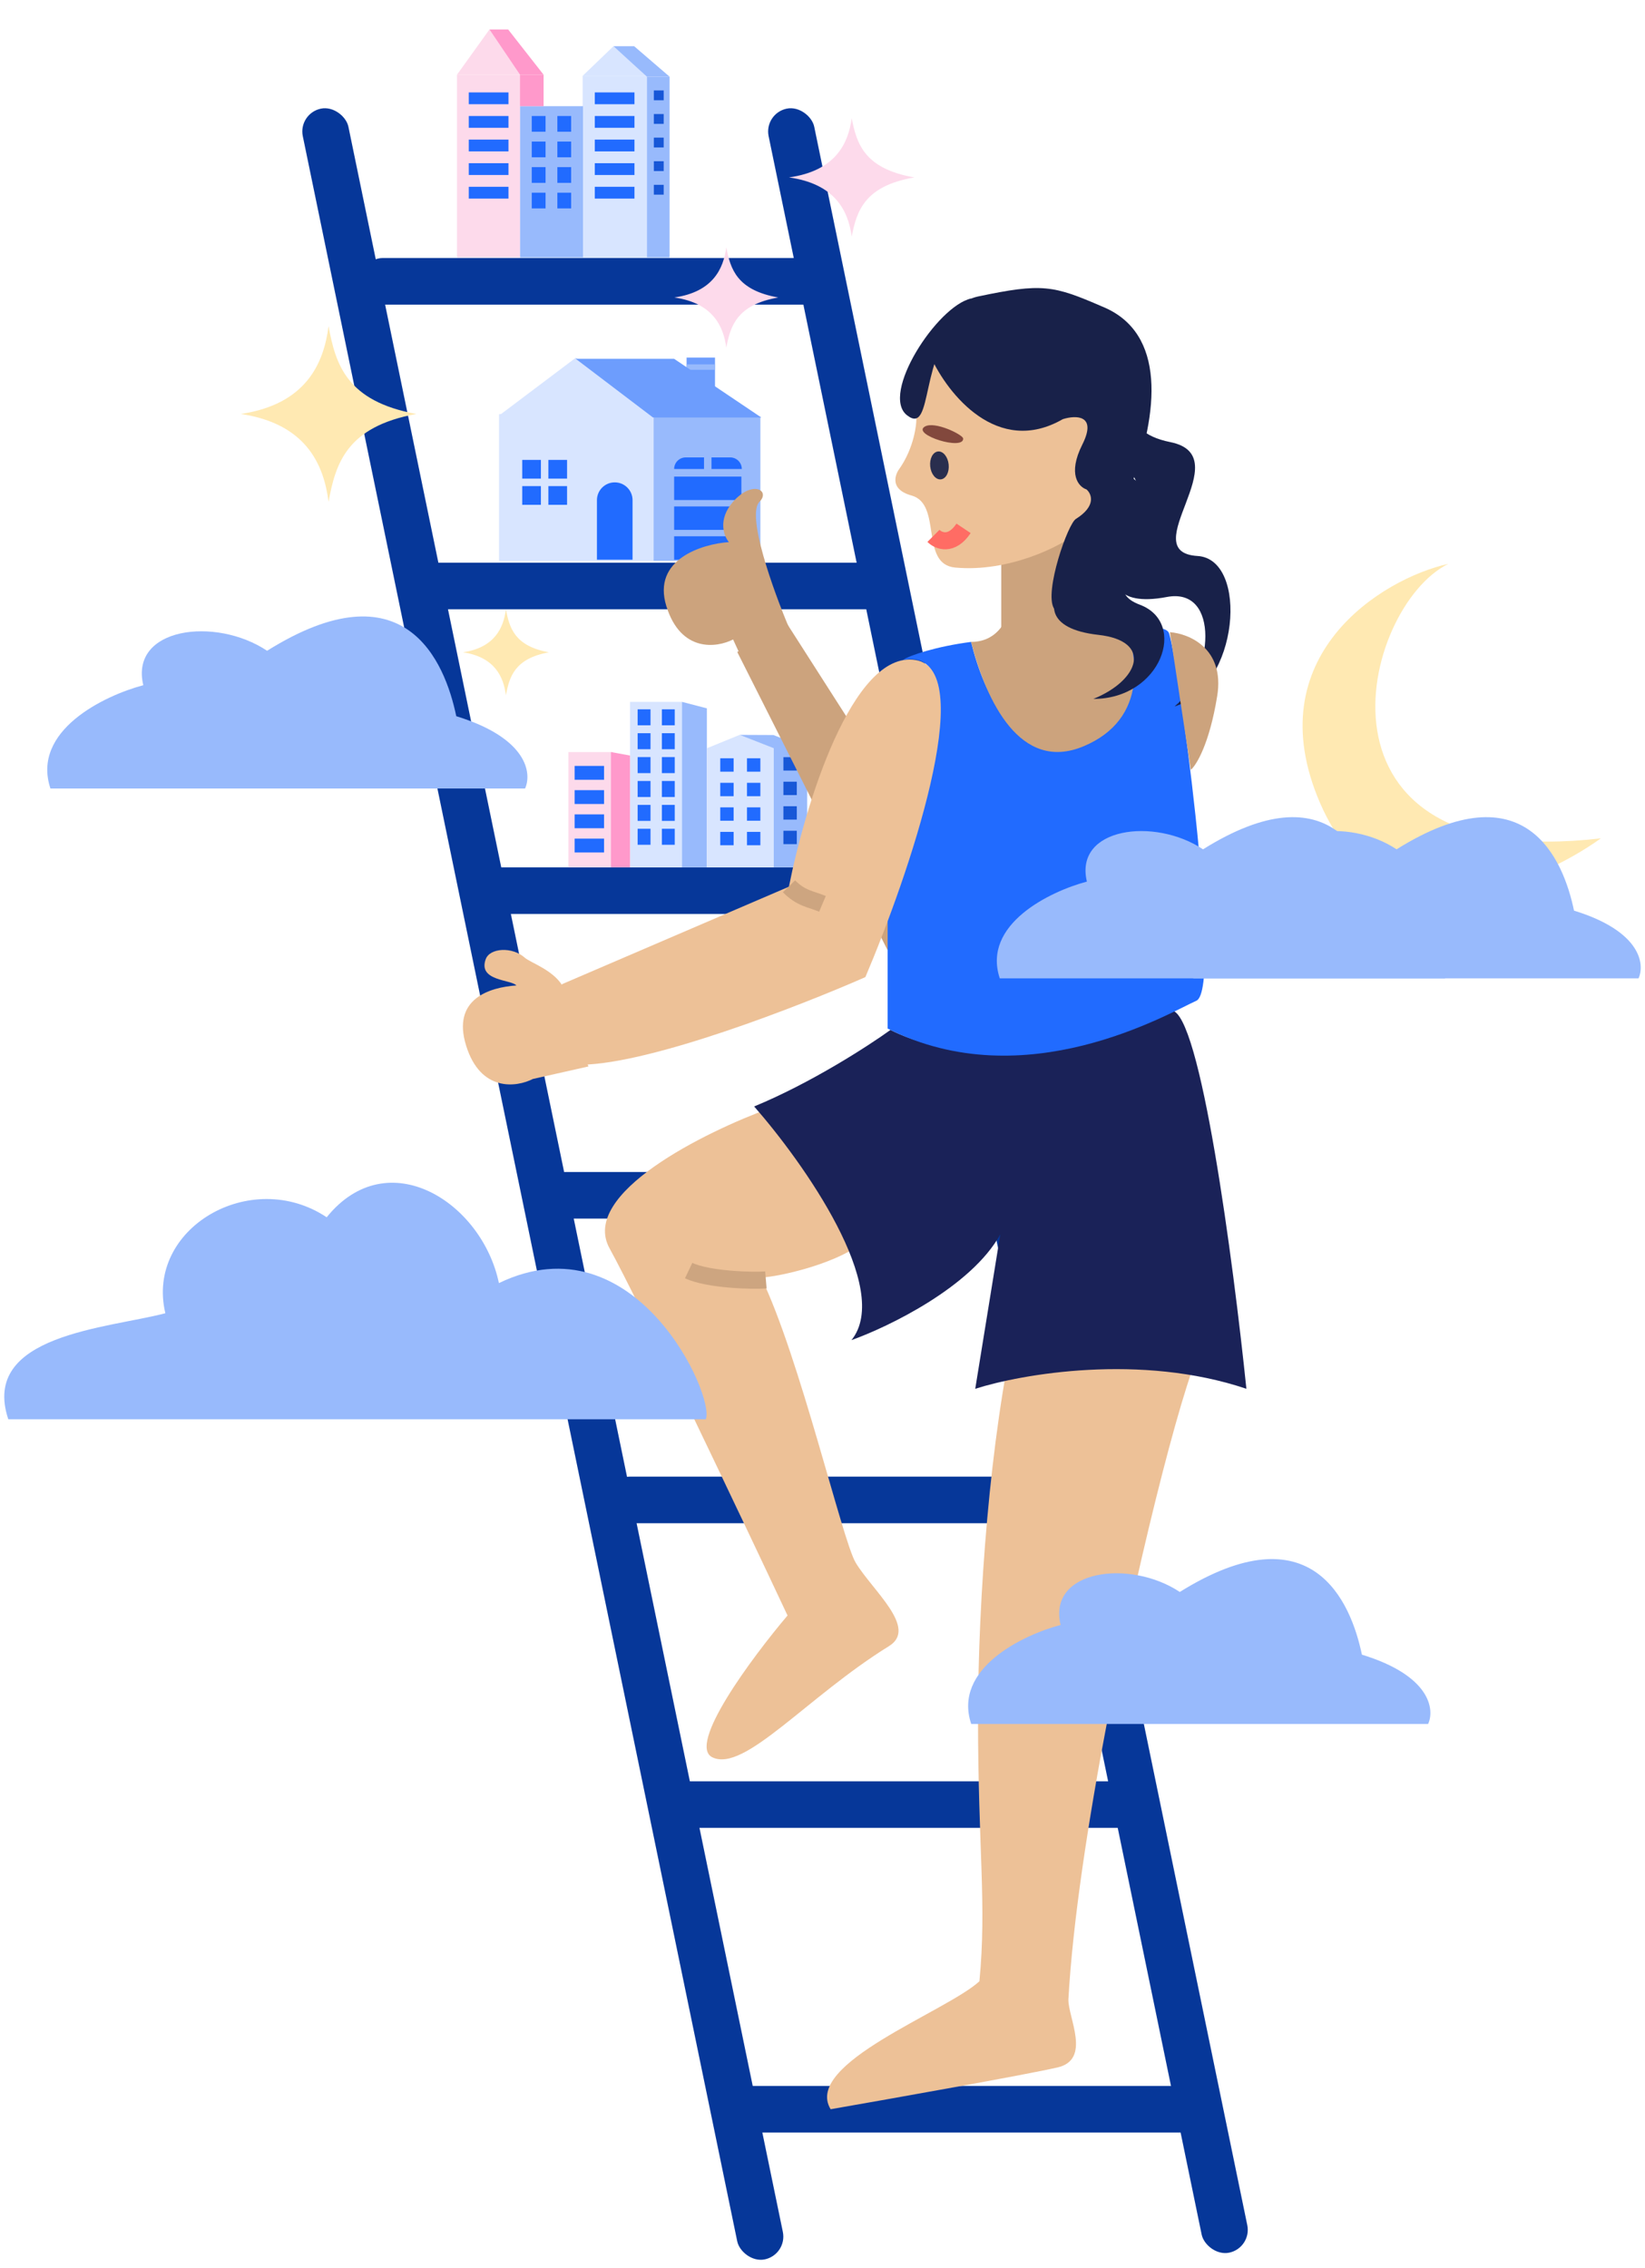
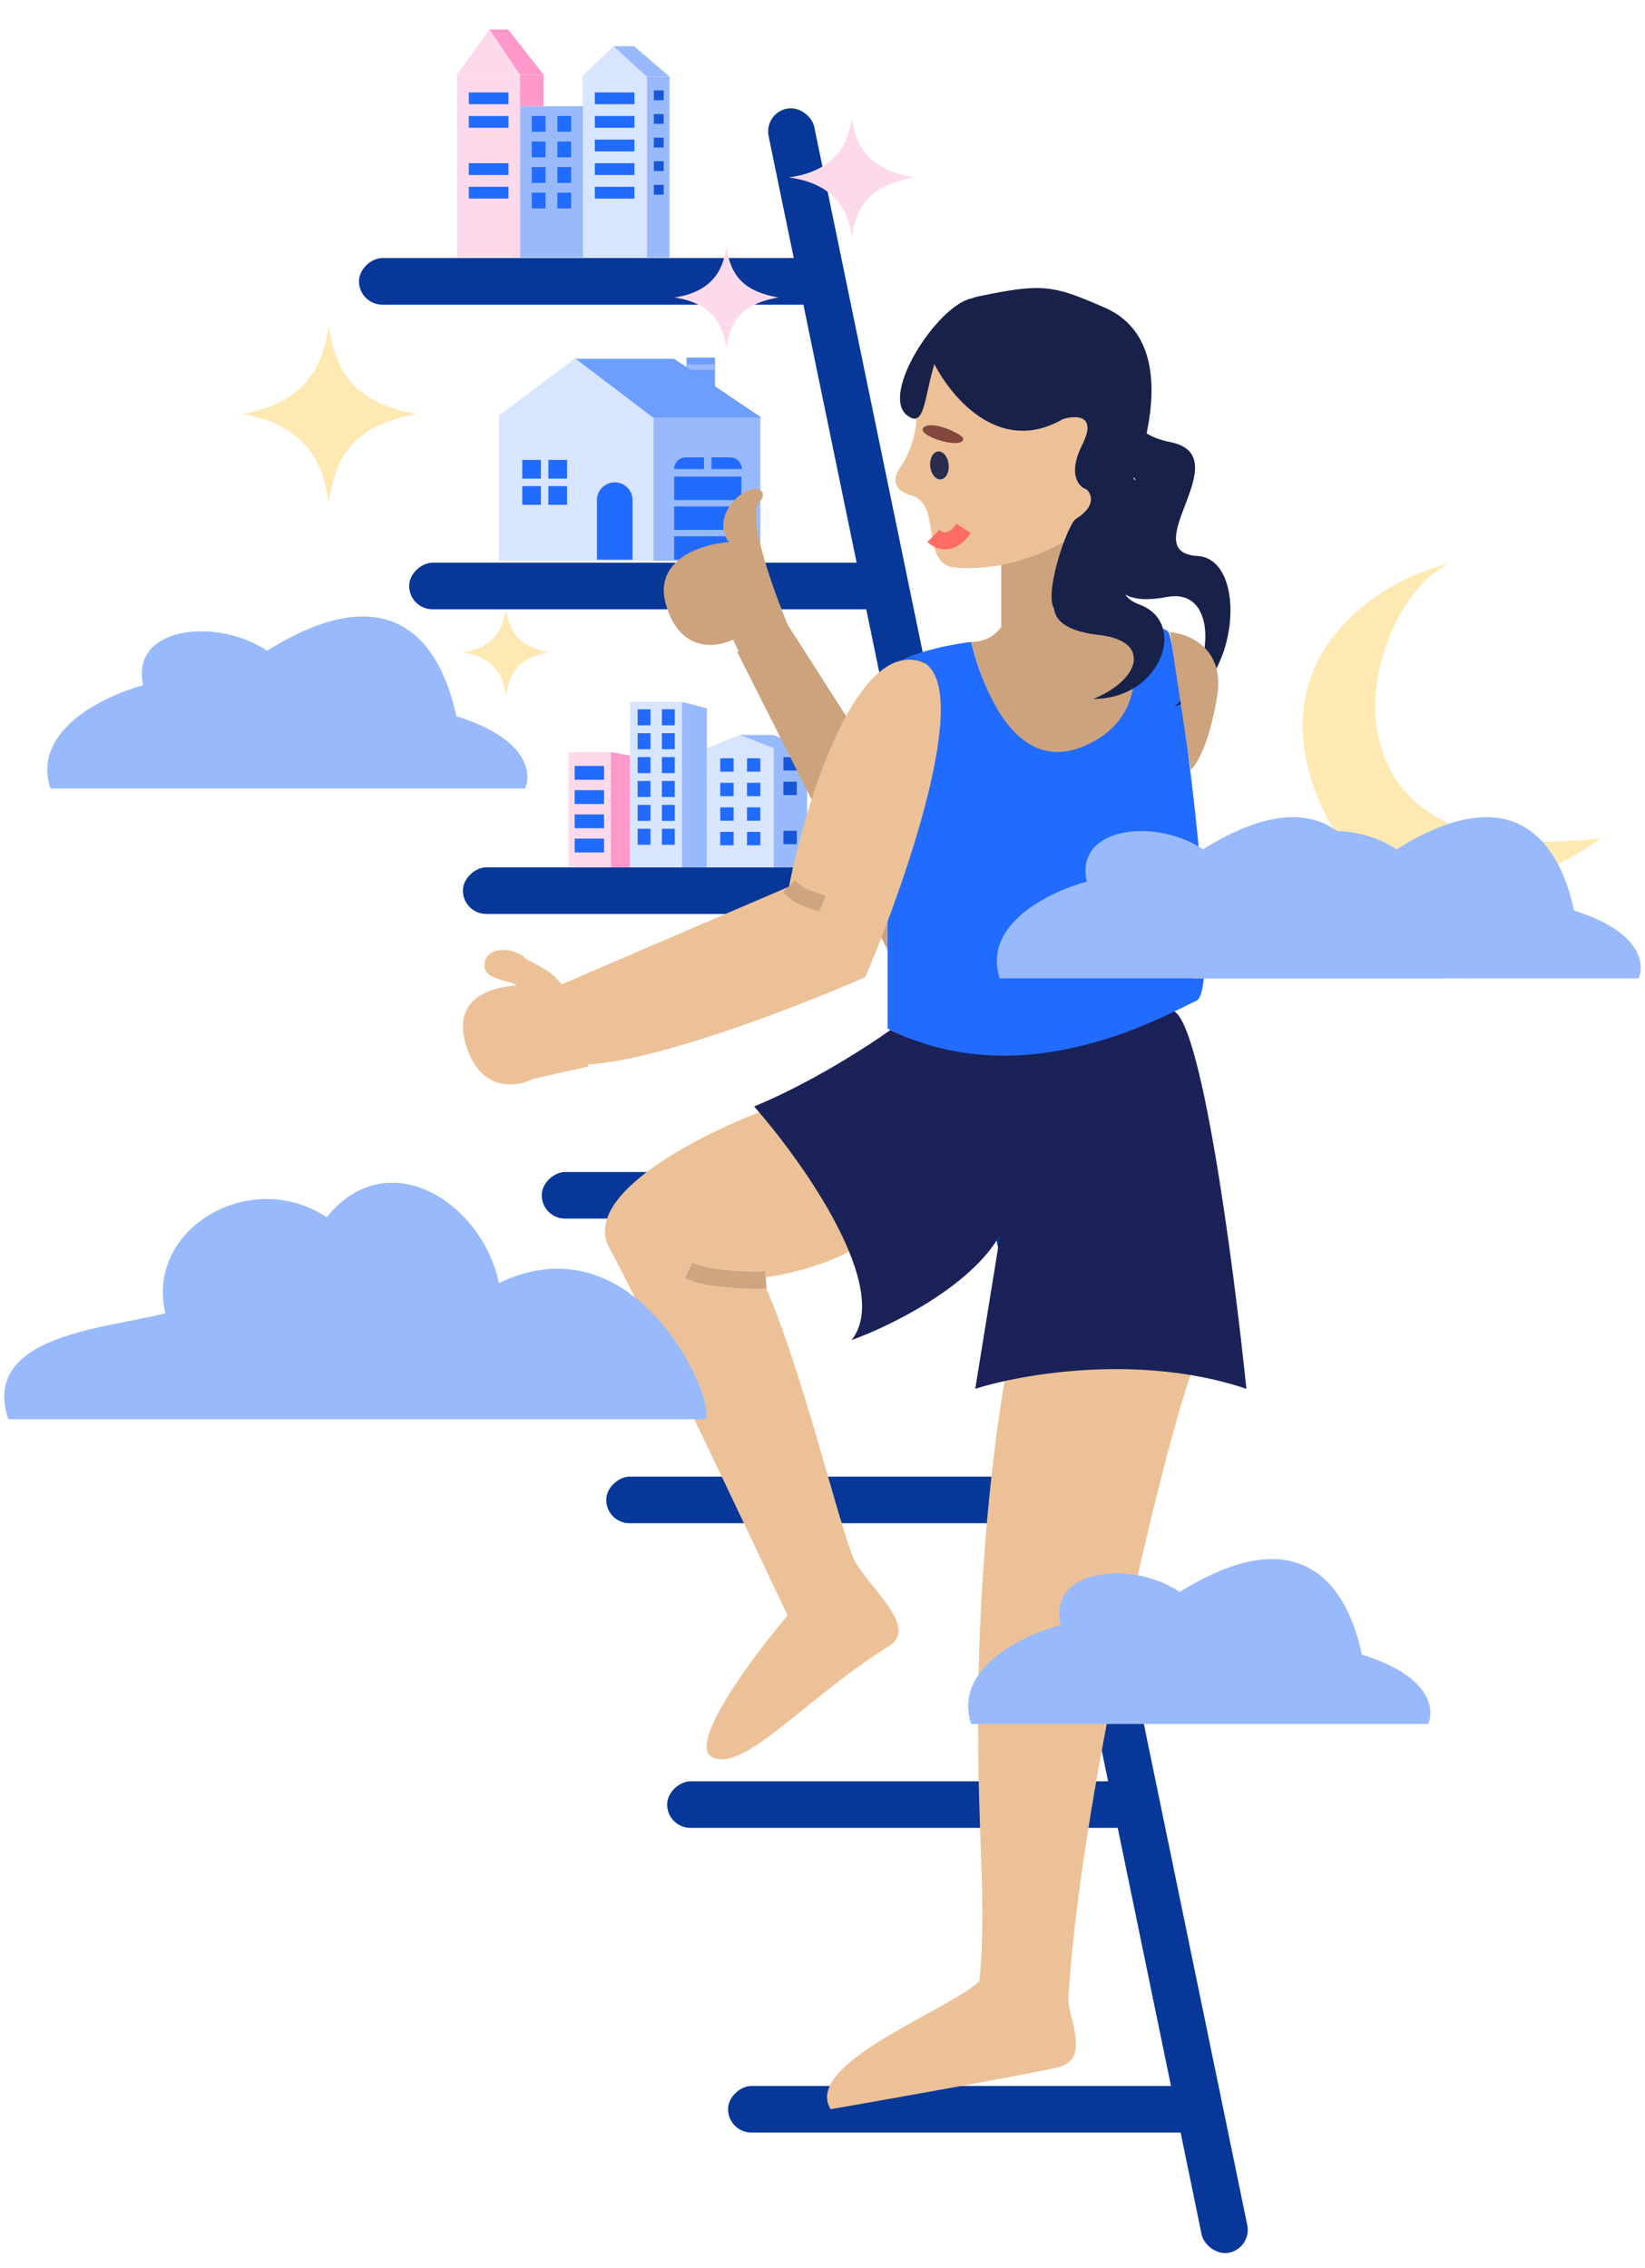
<svg xmlns="http://www.w3.org/2000/svg" width="193" height="266" viewBox="0 0 193 266" fill="none">
  <path d="M154.884 94.208C162.367 111.477 180.308 103.722 187.824 98.336C151.974 102.495 159.658 71.183 169.932 66.136C162.145 67.865 147.401 76.939 154.884 94.208Z" fill="#FFE9B2" />
-   <rect x="34.973" y="13.297" width="5.465" height="257.595" rx="2.733" transform="rotate(-11.663 34.973 13.297)" fill="#063799" />
  <rect x="98.454" y="30.269" width="5.465" height="56.334" rx="2.733" transform="rotate(90 98.454 30.269)" fill="#063799" />
  <rect x="127.462" y="173.207" width="5.465" height="56.334" rx="2.733" transform="rotate(90 127.462 173.207)" fill="#063799" />
  <rect x="134.609" y="208.942" width="5.465" height="56.334" rx="2.733" transform="rotate(90 134.609 208.942)" fill="#063799" />
  <rect x="141.756" y="244.676" width="5.465" height="56.334" rx="2.733" transform="rotate(90 141.756 244.676)" fill="#063799" />
  <rect x="119.895" y="137.473" width="5.465" height="56.334" rx="2.733" transform="rotate(90 119.895 137.473)" fill="#063799" />
  <rect x="110.646" y="101.738" width="5.465" height="56.334" rx="2.733" transform="rotate(90 110.646 101.738)" fill="#063799" />
  <rect x="104.34" y="66.004" width="5.465" height="56.334" rx="2.733" transform="rotate(90 104.34 66.004)" fill="#063799" />
  <rect x="89.626" y="13.297" width="5.465" height="256.791" rx="2.733" transform="rotate(-11.663 89.626 13.297)" fill="#063799" />
  <path d="M78.56 8.995H75.788V30.213H78.56V8.995Z" fill="#98BAFC" />
  <rect x="68.361" y="8.895" width="7.549" height="21.362" fill="#D8E5FF" />
  <path d="M71.977 5.42L68.361 8.895H75.91L71.977 5.42Z" fill="#D8E5FF" />
  <path d="M75.904 8.995H78.56L74.402 5.42H71.977L75.904 8.995Z" fill="#98BAFC" />
  <rect x="69.783" y="10.84" width="4.656" height="1.384" fill="#216BFF" />
  <rect x="69.783" y="13.607" width="4.656" height="1.384" fill="#216BFF" />
  <rect x="69.783" y="16.375" width="4.656" height="1.384" fill="#216BFF" />
  <rect x="69.783" y="19.143" width="4.656" height="1.384" fill="#216BFF" />
  <rect x="69.783" y="21.91" width="4.656" height="1.384" fill="#216BFF" />
  <rect width="7.391" height="17.759" transform="matrix(-1 0 0 1 68.397 12.454)" fill="#98BAFC" />
  <rect x="62.391" y="13.607" width="1.617" height="1.845" fill="#216BFF" />
  <rect x="65.394" y="13.607" width="1.617" height="1.845" fill="#216BFF" />
  <rect x="62.391" y="16.605" width="1.617" height="1.845" fill="#216BFF" />
  <rect x="65.394" y="16.605" width="1.617" height="1.845" fill="#216BFF" />
  <rect x="76.712" y="10.609" width="1.155" height="1.153" fill="#1757D7" />
  <rect x="76.712" y="13.377" width="1.155" height="1.153" fill="#1757D7" />
  <rect x="76.712" y="16.144" width="1.155" height="1.153" fill="#1757D7" />
  <rect x="76.712" y="18.912" width="1.155" height="1.153" fill="#1757D7" />
  <rect x="76.712" y="21.679" width="1.155" height="1.153" fill="#1757D7" />
  <rect x="62.391" y="19.604" width="1.617" height="1.845" fill="#216BFF" />
  <rect x="65.394" y="19.604" width="1.617" height="1.845" fill="#216BFF" />
  <rect x="62.391" y="22.602" width="1.617" height="1.845" fill="#216BFF" />
  <rect x="65.394" y="22.602" width="1.617" height="1.845" fill="#216BFF" />
  <rect x="53.614" y="8.764" width="7.391" height="21.449" fill="#FDDAEB" />
  <path d="M57.425 3.459L53.614 8.764H61.005L57.425 3.459Z" fill="#FDDAEB" />
  <rect x="55" y="10.84" width="4.656" height="1.384" fill="#216BFF" />
  <rect x="55" y="13.607" width="4.656" height="1.384" fill="#216BFF" />
-   <rect x="55" y="16.375" width="4.656" height="1.384" fill="#216BFF" />
  <rect x="55" y="19.142" width="4.656" height="1.384" fill="#216BFF" />
  <rect x="55" y="21.91" width="4.656" height="1.384" fill="#216BFF" />
  <rect x="61.005" y="8.764" width="2.772" height="3.69" fill="#FF99CB" />
  <path d="M61.005 8.764H63.777L59.62 3.459H57.425L61.005 8.764Z" fill="#FF99CB" />
  <path d="M80.554 41.944H83.888V48.944H80.554V41.944Z" fill="#6D9DFD" />
  <rect x="80.554" y="42.739" width="3.334" height="0.636" fill="#98BAFC" />
  <rect x="76.669" y="48.916" width="12.544" height="16.863" fill="#98BAFC" />
  <rect x="79.093" y="55.903" width="7.889" height="9.751" fill="#216BFF" />
  <path d="M87.274 58.654V59.404H78.801V58.654H87.274Z" fill="#98BAFC" />
  <rect x="87.274" y="62.154" width="0.75" height="8.473" transform="rotate(90 87.274 62.154)" fill="#98BAFC" />
  <path d="M79.093 55.012C79.093 54.261 79.702 53.653 80.452 53.653H85.674C86.424 53.653 87.032 54.261 87.032 55.012H79.093Z" fill="#216BFF" />
  <rect x="82.599" y="53.653" width="0.877" height="1.5" fill="#98BAFC" />
  <rect x="58.568" y="48.598" width="18.101" height="17.181" fill="#D8E5FF" />
  <rect x="58.568" y="48.598" width="18.101" height="17.181" fill="#D8E5FF" />
  <path d="M67.579 41.944L58.641 48.677L76.756 48.969L67.579 41.944Z" fill="#D8E5FF" />
  <path d="M79.093 42.09H67.552L76.61 48.969H89.319L79.093 42.09Z" fill="#6D9DFD" />
  <rect x="61.271" y="53.946" width="2.191" height="2.195" fill="#216BFF" />
  <rect x="61.271" y="57.019" width="2.191" height="2.195" fill="#216BFF" />
  <rect x="64.339" y="57.019" width="2.191" height="2.195" fill="#216BFF" />
  <rect x="64.339" y="53.946" width="2.191" height="2.195" fill="#216BFF" />
  <path d="M70.036 58.67C70.036 57.516 70.971 56.58 72.126 56.58C73.279 56.58 74.215 57.516 74.215 58.67V65.655H70.036V58.67Z" fill="#216BFF" />
  <path d="M85.212 29.008C84.877 31.537 83.628 34.244 79.116 34.894C83.624 35.543 84.877 38.246 85.212 40.779C85.7 38.22 86.461 35.746 91.308 34.894C86.461 34.036 85.7 31.567 85.212 29.008Z" fill="#FDDAEB" />
  <g clip-path="url(#clip0_3139_58079)">
    <path d="M80.009 82.326H73.917V101.821H80.009V82.326Z" fill="#D8E5FF" />
    <path d="M82.935 83.088L80.009 82.326V101.742L82.935 101.894V83.088Z" fill="#98BAFC" />
    <path d="M71.886 88.215H66.607V102.024H71.886V88.215Z" fill="#FDDAEB" />
    <path d="M73.917 88.621L71.683 88.215V102.024H73.917V88.621Z" fill="#FF99CB" />
    <path d="M76.321 83.201H74.812V85.078H76.321V83.201Z" fill="#216BFF" />
    <path d="M79.165 83.201H77.656V85.078H79.165V83.201Z" fill="#216BFF" />
    <path d="M76.321 86.004H74.812V87.882H76.321V86.004Z" fill="#216BFF" />
    <path d="M79.165 86.004H77.656V87.882H79.165V86.004Z" fill="#216BFF" />
    <path d="M76.321 88.806H74.812V90.684H76.321V88.806Z" fill="#216BFF" />
    <path d="M79.165 88.806H77.656V90.684H79.165V88.806Z" fill="#216BFF" />
    <path d="M76.321 91.608H74.812V93.486H76.321V91.608Z" fill="#216BFF" />
    <path d="M79.165 91.608H77.656V93.486H79.165V91.608Z" fill="#216BFF" />
    <path d="M76.321 94.411H74.812V96.289H76.321V94.411Z" fill="#216BFF" />
    <path d="M79.165 94.411H77.656V96.289H79.165V94.411Z" fill="#216BFF" />
    <path d="M76.321 97.213H74.812V99.091H76.321V97.213Z" fill="#216BFF" />
    <path d="M79.165 97.213H77.656V99.091H79.165V97.213Z" fill="#216BFF" />
    <path d="M70.871 89.84H67.419V91.464H70.871V89.84Z" fill="#216BFF" />
    <path d="M70.871 92.683H67.419V94.307H70.871V92.683Z" fill="#216BFF" />
    <path d="M70.871 95.526H67.419V97.15H70.871V95.526Z" fill="#216BFF" />
    <path d="M70.871 98.369H67.419V99.993H70.871V98.369Z" fill="#216BFF" />
    <path d="M90.778 87.769L86.778 86.2L82.935 87.769L82.934 101.894H90.778V87.769Z" fill="#D8E5FF" />
    <path d="M94.699 87.769L90.739 86.218L86.778 86.2L90.778 87.769V101.894H94.699V87.769Z" fill="#98BAFC" />
    <path d="M93.484 88.815H91.915V90.385H93.484V88.815Z" fill="#1757D7" />
    <path d="M93.484 91.692H91.915V93.262H93.484V91.692Z" fill="#1757D7" />
-     <path d="M93.484 94.57H91.915V96.14H93.484V94.57Z" fill="#1757D7" />
    <path d="M93.484 97.447H91.915V99.016H93.484V97.447Z" fill="#1757D7" />
    <path d="M86.072 88.946H84.503V90.516H86.072V88.946Z" fill="#216BFF" />
    <path d="M86.072 91.823H84.503V93.392H86.072V91.823Z" fill="#216BFF" />
    <path d="M86.072 94.701H84.503V96.27H86.072V94.701Z" fill="#216BFF" />
    <path d="M86.072 97.578H84.503V99.147H86.072V97.578Z" fill="#216BFF" />
    <path d="M89.209 88.946H87.641V90.516H89.209V88.946Z" fill="#216BFF" />
    <path d="M89.209 91.823H87.641V93.392H89.209V91.823Z" fill="#216BFF" />
    <path d="M89.209 94.701H87.641V96.27H89.209V94.701Z" fill="#216BFF" />
    <path d="M89.209 97.578H87.641V99.147H89.209V97.578Z" fill="#216BFF" />
  </g>
  <path d="M99.926 13.873C99.522 16.854 98.015 20.045 92.569 20.81C98.009 21.575 99.522 24.761 99.926 27.747C100.515 24.731 101.433 21.815 107.283 20.81C101.433 19.8 100.515 16.889 99.926 13.873Z" fill="#FDDAEB" />
  <path d="M38.547 38.257C37.98 42.687 35.867 47.425 28.247 48.557C35.867 49.689 37.98 54.426 38.547 58.857C39.372 54.377 40.66 50.05 48.847 48.557C40.66 47.064 39.372 42.736 38.547 38.257Z" fill="#FFE9B2" />
  <path d="M59.357 71.469C59.079 73.639 58.044 75.959 54.312 76.514C58.044 77.068 59.079 79.389 59.357 81.559C59.761 79.365 60.392 77.245 64.401 76.514C60.392 75.782 59.761 73.663 59.357 71.469Z" fill="#FFE9B2" />
  <path d="M56.995 112.492C57.485 111.186 60.095 111.023 61.563 112.329C62.226 112.918 64.839 113.751 65.968 115.591C67.657 118.346 67.967 122.55 69.043 125.092L62.517 126.561C60.614 127.539 56.383 128.127 54.686 122.645C52.989 117.164 57.43 115.809 60.584 115.591C59.986 114.885 56.021 115.09 56.995 112.492Z" fill="#EDC197" />
  <path d="M71.515 146.425C67.991 140.03 82.663 132.775 90.439 129.948C95.442 136.147 104.567 142.411 101.696 145.283C98.824 148.154 91.255 149.796 89.297 149.851C93.811 159.095 98.824 180.684 100.391 183.294C102.348 186.557 107.732 190.962 104.306 193.083C94.653 199.058 87.339 207.928 83.587 206.134C80.585 204.698 88.209 194.442 92.397 189.494C86.904 177.802 75.039 152.82 71.515 146.425Z" fill="#EDC197" />
  <path d="M114.747 201.566C114.747 187.35 116.161 168.666 119.152 155.398C125.623 153.712 144.047 153.636 141.175 157.681C139.346 160.259 133.977 180.675 129.969 201.566C127.686 213.466 125.844 225.521 125.351 234.52C125.296 236.641 128.091 241.601 124.046 242.514C120 243.428 104.632 246.158 97.454 247.408C94.191 242.057 110.995 235.989 114.91 232.399C115.78 223.318 114.747 216.901 114.747 201.566Z" fill="#EDC197" />
  <path d="M110.643 101.763L92.372 73.214L86.499 76.477L105.749 114.651L110.643 101.763Z" fill="#CCA37D" />
  <path d="M99.901 157.192C104.73 151.188 94.3 136.419 88.481 129.784C95.137 127.044 101.913 122.661 104.469 120.812C115.823 126.424 131.169 121.627 137.423 118.528C140.816 118.528 144.71 148.11 146.233 162.902C133.834 158.725 119.858 161.162 114.42 162.902L117.357 144.793C113.964 150.927 104.306 155.615 99.901 157.192Z" fill="#1A2258" />
  <path d="M113.931 75.296C109.885 75.818 106.698 76.873 105.937 77.416C114.42 75.72 108.493 96.341 104.143 106.782V120.649C120.293 128.806 137.097 118.854 140.36 117.386C143.622 115.917 137.913 75.296 137.097 74.154C136.444 73.24 133.671 73.773 132.366 74.154C133.508 79.864 132.757 86.487 125.84 87.531C118.923 88.575 115.454 81.495 113.931 75.296Z" fill="#216BFF" />
  <path d="M107.405 77.416C99.966 76.242 94.409 94.655 92.56 104.008L65.968 115.428C63.303 118.636 60.03 125.021 68.252 124.89C76.474 124.76 93.865 117.984 101.532 114.612C106.59 102.703 114.845 78.591 107.405 77.416Z" fill="#EDC197" />
  <path d="M113.931 75.296C118.499 75.296 119.206 69.749 118.988 66.975L130.735 70.238C134.16 76.927 134.585 84.399 127.145 87.531C119.706 90.663 115.726 82.256 113.931 75.296Z" fill="#CCA37D" />
  <path d="M127.637 60.766L117.471 63.86V76.677L130.731 73.141L127.637 60.766Z" fill="#CCA37D" />
  <path d="M114.392 37.081C114.392 37.081 107.533 37.259 107.501 49.472C107.501 49.472 107.373 52.448 105.402 55.158C105.402 55.158 103.952 57.297 106.952 58.125C110.585 59.137 107.872 66.172 112.058 66.572C118.288 67.161 124.54 64.073 126.292 62.521C128.049 61.005 136.054 41.286 114.392 37.081Z" fill="#EDC197" />
  <path d="M109.137 54.707C109.23 55.611 109.791 56.296 110.393 56.228C110.994 56.159 111.394 55.383 111.301 54.479C111.208 53.576 110.647 52.891 110.045 52.959C109.444 53.028 109.044 53.804 109.137 54.707Z" fill="#292E4E" />
  <path d="M113.002 51.435C112.986 50.998 109.634 49.333 108.484 50.049C106.98 50.988 113.089 52.906 113.002 51.435Z" fill="#82483D" />
  <path d="M124.699 49.164C117.016 53.586 111.193 46.19 109.242 41.94C107.814 40.947 111.16 35.53 114.757 34.774C122.288 33.191 123.549 33.458 129.334 35.964C144.494 42.134 125.15 73.771 123.659 71.374C122.467 69.455 125.327 61.294 126.261 60.85C128.662 59.325 128.067 57.919 127.47 57.406C126.572 57.117 125.218 55.657 126.987 52.139C128.755 48.62 126.199 48.69 124.699 49.164Z" fill="#182149" />
  <path d="M109.516 62.858C110.105 63.447 111.637 64.095 113.051 61.974" stroke="#FF6C64" stroke-width="2" />
  <path d="M106.422 48.714C103.239 46.239 109.958 35.897 113.935 35.013L114.82 35.897L113.052 37.223C107.748 41.201 109.604 51.19 106.422 48.714Z" fill="#182149" />
  <path d="M128.869 58.556C126.219 53.255 127.691 52.221 130.637 50.158L134.615 48.833C132.175 50.306 128.758 54.048 134.615 57.23C141.936 61.208 126.659 68.28 133.731 70.932C139.388 73.053 136.236 81.981 128.28 81.981C133.731 79.771 135.234 75.175 128.869 74.468C122.505 73.76 123.124 70.49 124.745 68.722C128.133 66.217 130.637 62.092 128.869 58.556Z" fill="#182149" />
  <path d="M132.214 54.819C128.121 50.532 129.224 49.111 131.433 46.273L134.844 43.835C132.945 45.961 130.781 50.543 137.315 51.861C145.483 53.508 132.963 64.763 140.502 65.216C146.534 65.579 145.406 80.524 137.803 82.865C142.362 79.149 143.187 68.829 136.896 70.026C130.606 71.223 130.235 67.915 131.264 65.748C133.765 62.358 134.944 57.678 132.214 54.819Z" fill="#182149" />
  <path d="M142.807 81.658C143.72 76.046 139.49 74.317 137.26 74.154L139.707 90.305C140.36 89.761 141.893 87.27 142.807 81.658Z" fill="#CCA37D" />
  <path d="M89.109 58.857C87.543 60.423 90.74 69.298 92.535 73.54V74.029L86.988 77.129L86.009 75.008C84.106 75.987 79.875 76.574 78.178 71.093C76.482 65.611 82.366 63.806 85.52 63.588C84.921 62.881 84.182 60.945 86.009 58.857C88.293 56.247 90.414 57.552 89.109 58.857Z" fill="#CCA37D" />
  <path d="M61.603 92.489H5.917C3.657 85.704 12.239 81.585 16.812 80.373C15.198 73.588 25.286 72.296 31.339 76.334C47.48 66.237 52.187 77.546 53.532 84.008C61.925 86.593 62.41 90.739 61.603 92.489Z" fill="#98BAFC" />
  <path d="M167.555 202.215H113.947C111.772 195.712 120.033 191.765 124.436 190.603C122.882 184.101 132.593 182.863 138.42 186.733C153.959 177.057 158.491 187.894 159.786 194.087C167.866 196.564 168.332 200.538 167.555 202.215Z" fill="#98BAFC" />
  <path d="M169.532 114.763H117.301C115.182 108.405 123.231 104.544 127.52 103.409C126.006 97.05 135.468 95.839 141.146 99.624C156.285 90.162 160.7 100.759 161.962 106.815C169.835 109.237 170.289 113.123 169.532 114.763Z" fill="#98BAFC" />
  <path d="M192.24 114.763H140.01C137.89 108.405 145.94 104.544 150.229 103.409C148.715 97.05 158.177 95.839 163.854 99.624C178.994 90.162 183.409 100.759 184.671 106.815C192.543 109.237 192.997 113.123 192.24 114.763Z" fill="#98BAFC" />
  <path d="M82.799 166.48H0.973C-2.348 156.528 12.68 155.817 19.4 154.039C17.028 144.087 29.434 136.859 38.328 142.783C45.49 133.917 56.558 141.027 58.535 150.505C74.544 142.783 83.985 163.913 82.799 166.48Z" fill="#98BAFC" />
  <path d="M96.496 106.02C95.166 105.458 93.977 105.404 92.569 103.959" stroke="#CDA580" stroke-width="2" />
  <path d="M89.858 150.131C88.418 150.251 83.109 150.131 80.797 149.034" stroke="#CDA580" stroke-width="2" />
  <defs>
    <clipPath id="clip0_3139_58079">
      <rect width="34.714" height="19.512" fill="white" transform="translate(66.683 82.226)" />
    </clipPath>
  </defs>
</svg>